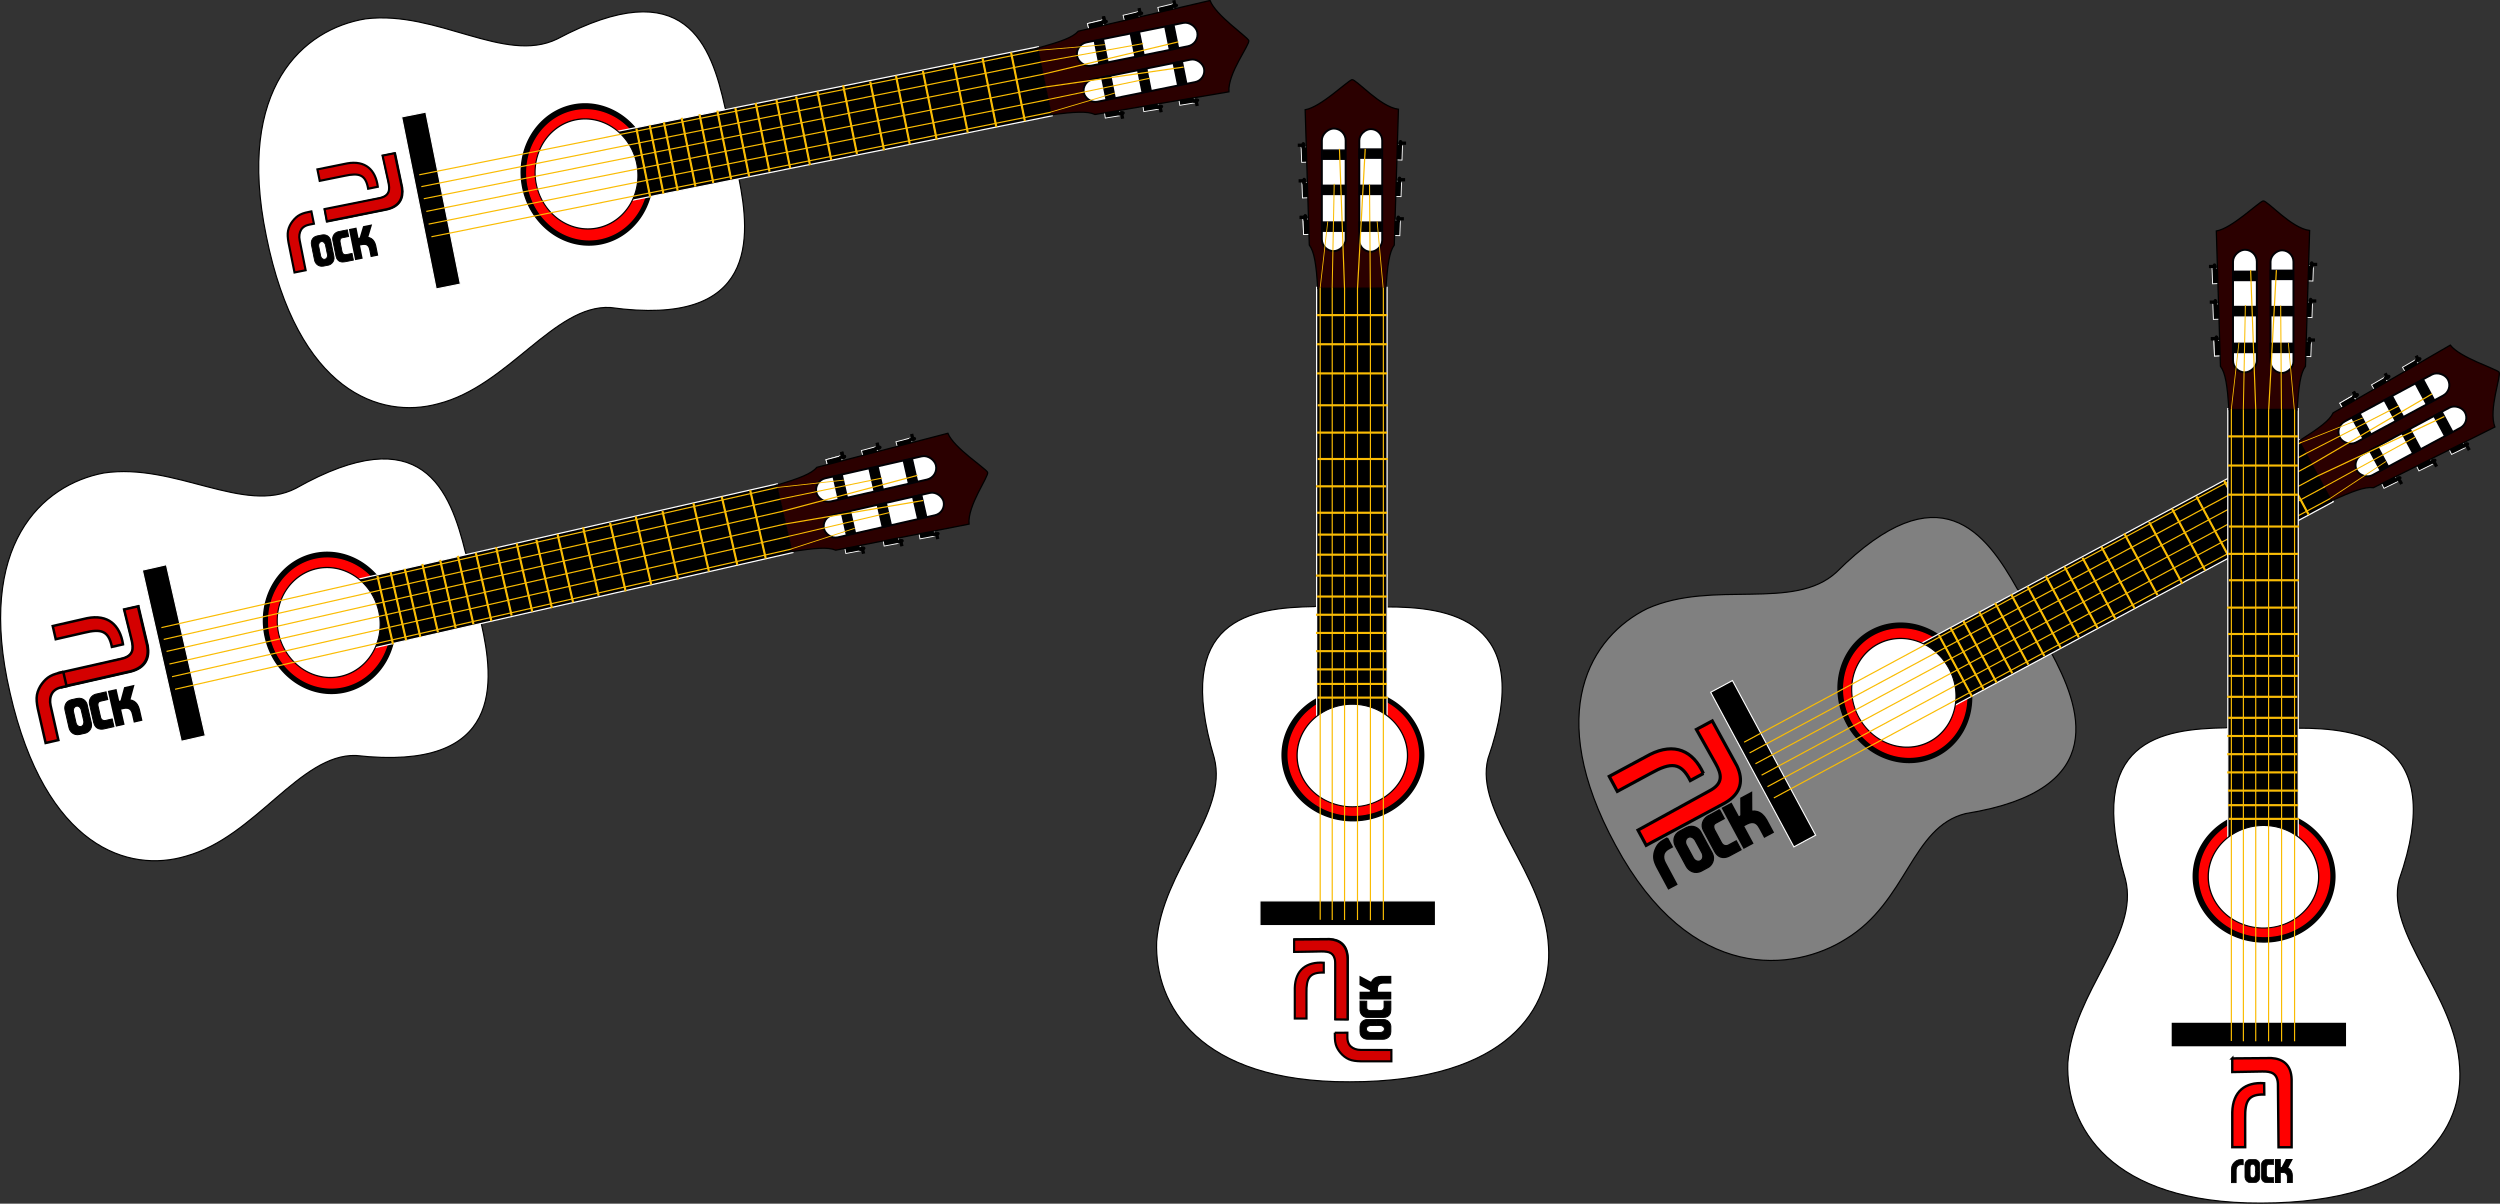
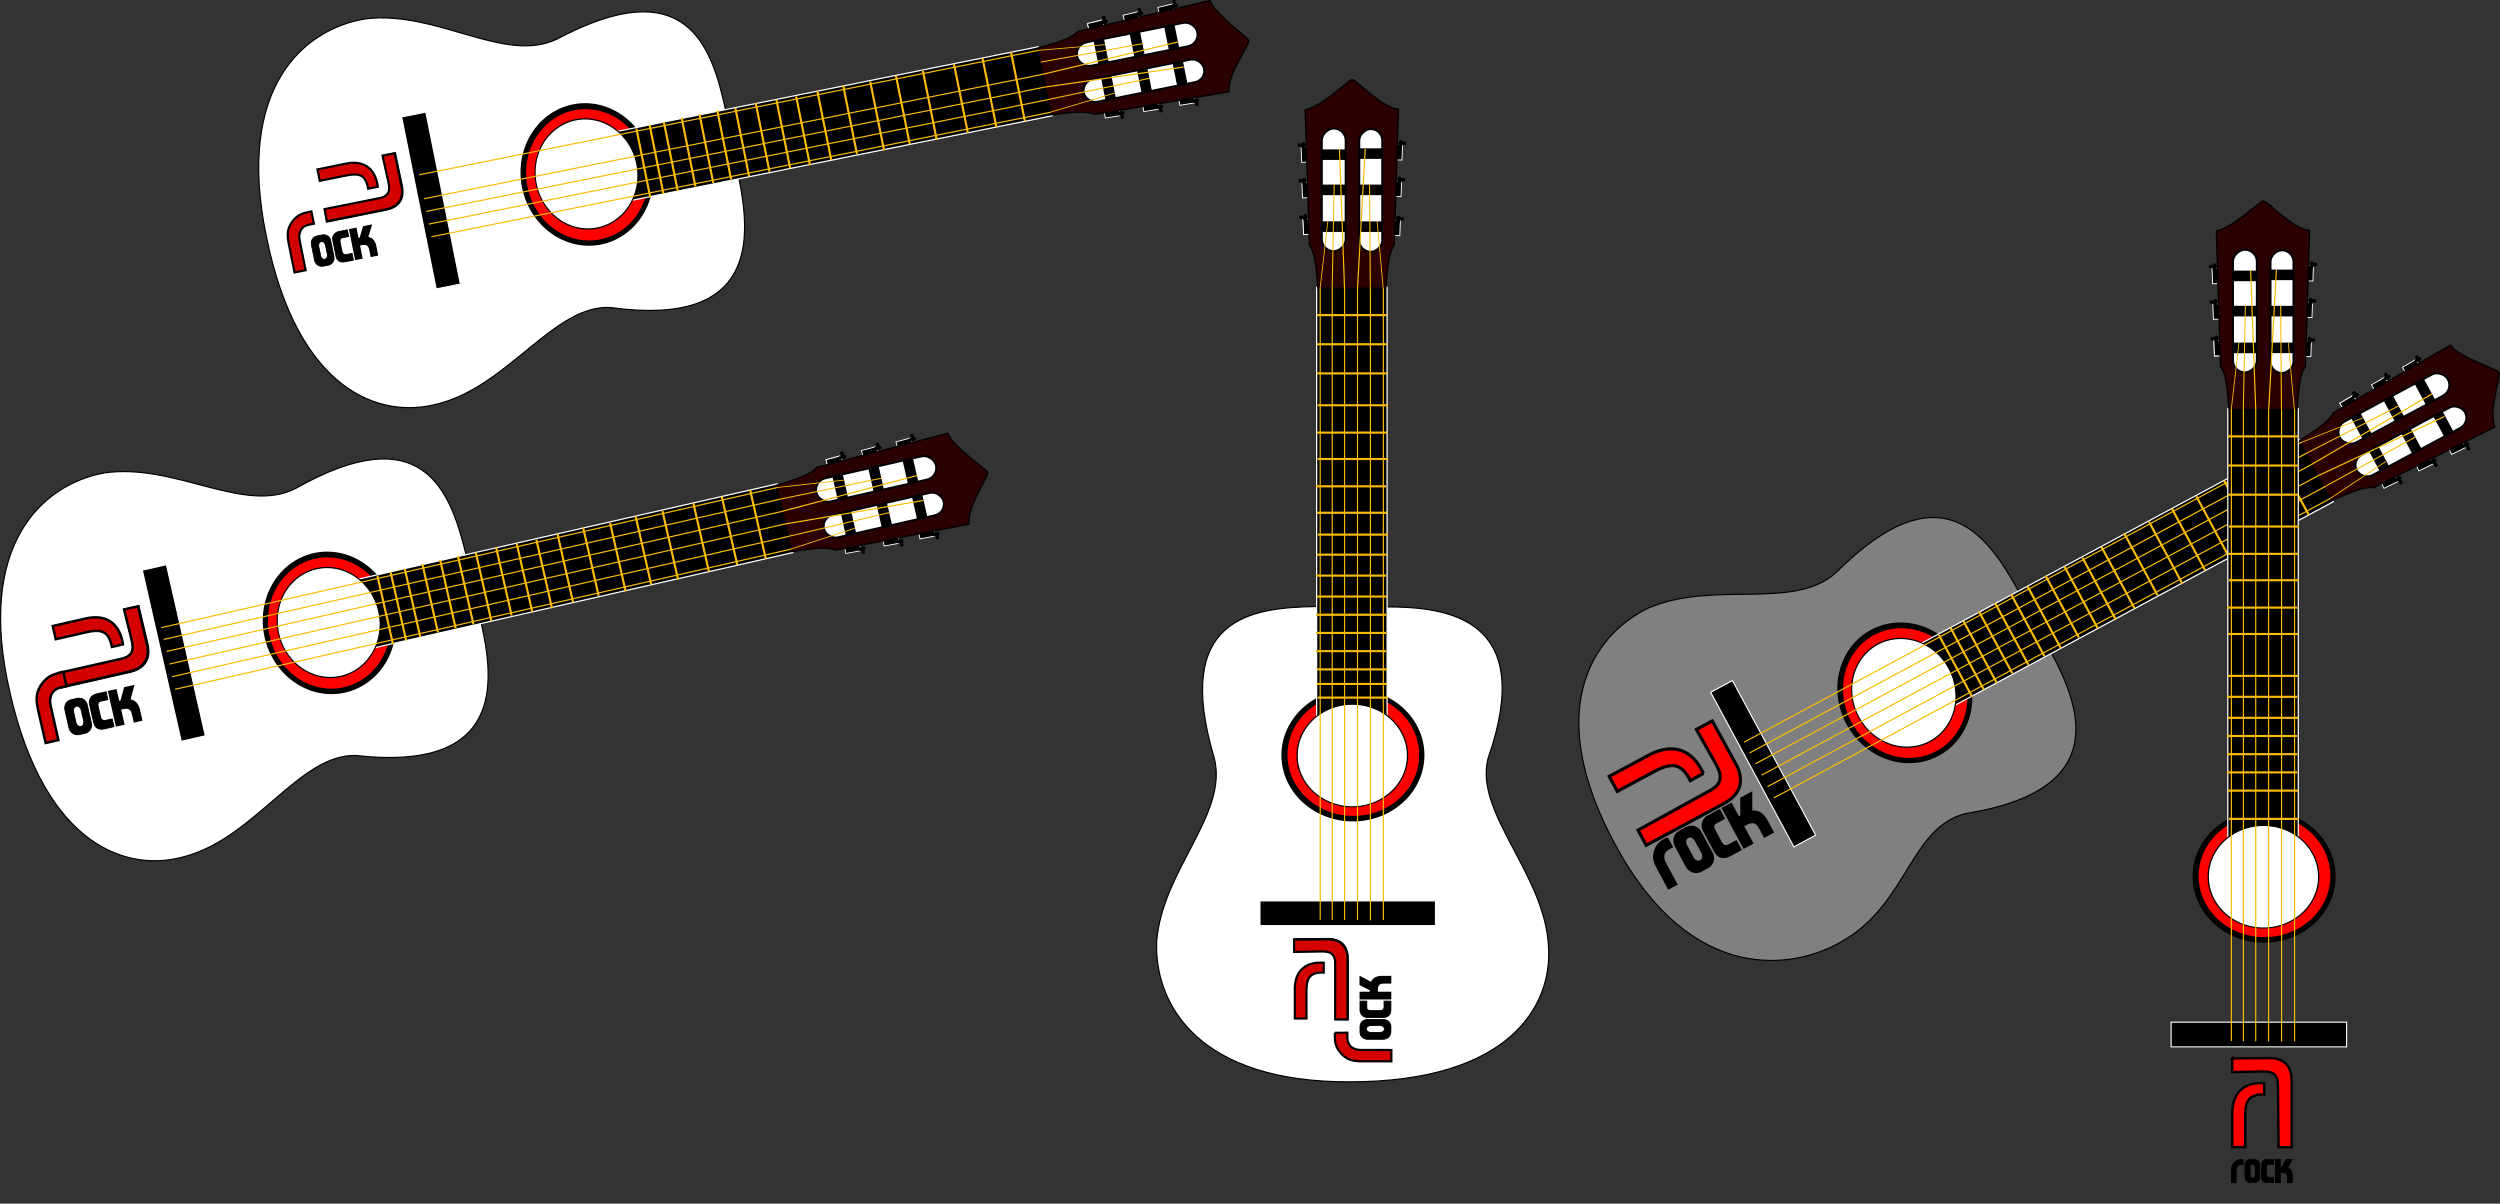
<svg xmlns="http://www.w3.org/2000/svg" version="1.0" viewBox="0 0 1924.6 926.64">
  <rect x="0" y="0" width="1924.6" height="926.64" fill="#333333" stroke="none" />
  <g transform="translate(734.95 -3.314)">
    <rect transform="matrix(.036 -.999 -.999 -.039 0 0)" x="-171.29" y="-349.2" width="11.836" height="6.258" fill-rule="evenodd" stroke="#fff" stroke-width=".697" />
    <path transform="matrix(0 -1.208 -.658 0 624.03 1051.2)" d="m729.57 429.32a1.823 1.939 0 1 1-3.64 0 1.823 1.939 0 1 1 3.64 0z" fill-rule="evenodd" stroke="#000" />
    <rect transform="matrix(0,-1,-1,0,0,0)" x="-172.28" y="-345.09" width="1.075" height="2.102" fill-rule="evenodd" stroke="#000" stroke-width="1.447" />
    <rect transform="matrix(.036 -.999 -.999 -.039 0 0)" x="-113.06" y="-348.77" width="11.836" height="6.258" fill-rule="evenodd" stroke="#fff" stroke-width=".697" />
    <path transform="matrix(0 -1.208 -.658 0 625.71 993.03)" d="m729.57 429.32a1.823 1.939 0 1 1-3.64 0 1.823 1.939 0 1 1 3.64 0z" fill-rule="evenodd" stroke="#000" />
    <rect transform="matrix(0,-1,-1,0,0,0)" x="-114.07" y="-346.78" width="1.075" height="2.102" fill-rule="evenodd" stroke="#000" stroke-width="1.447" />
    <rect transform="matrix(.036 -.999 -.999 -.039 0 0)" x="-141.21" y="-349.06" width="11.836" height="6.258" fill-rule="evenodd" stroke="#fff" stroke-width=".697" />
    <path transform="matrix(0 -1.208 -.658 0 624.98 1021.2)" d="m729.57 429.32a1.823 1.939 0 1 1-3.64 0 1.823 1.939 0 1 1 3.64 0z" fill-rule="evenodd" stroke="#000" />
    <rect transform="matrix(0,-1,-1,0,0,0)" x="-142.22" y="-346.04" width="1.075" height="2.102" fill-rule="evenodd" stroke="#000" stroke-width="1.447" />
    <rect transform="matrix(-.036 -.999 .999 -.039 0 0)" x="-194.29" y="261.86" width="11.836" height="6.258" fill-rule="evenodd" stroke="#fff" stroke-width=".697" />
    <path transform="matrix(0 -1.208 .658 0 -12.606 1050.2)" d="m729.57 429.32a1.823 1.939 0 1 1-3.64 0 1.823 1.939 0 1 1 3.64 0z" fill-rule="evenodd" stroke="#000" />
    <rect transform="rotate(-90)" x="-171.26" y="266.33" width="1.075" height="2.102" fill-rule="evenodd" stroke="#000" stroke-width="1.447" />
    <rect transform="matrix(-.036 -.999 .999 -.039 0 0)" x="-194.29" y="261.86" width="11.836" height="6.258" fill-rule="evenodd" stroke="#fff" stroke-width=".697" />
    <path transform="matrix(0 -1.208 .658 0 -12.606 1050.2)" d="m729.57 429.32a1.823 1.939 0 1 1-3.64 0 1.823 1.939 0 1 1 3.64 0z" fill-rule="evenodd" stroke="#000" />
    <rect transform="rotate(-90)" x="-171.26" y="266.33" width="1.075" height="2.102" fill-rule="evenodd" stroke="#000" stroke-width="1.447" />
    <rect transform="matrix(-.036 -.999 .999 -.039 0 0)" x="-138.67" y="262.4" width="11.836" height="6.258" fill-rule="evenodd" stroke="#fff" stroke-width=".697" />
    <path transform="matrix(0 -1.208 .658 0 -14.083 994.63)" d="m729.57 429.32a1.823 1.939 0 1 1-3.64 0 1.823 1.939 0 1 1 3.64 0z" fill-rule="evenodd" stroke="#000" />
    <rect transform="rotate(-90)" x="-115.66" y="264.85" width="1.075" height="2.102" fill-rule="evenodd" stroke="#000" stroke-width="1.447" />
    <rect transform="matrix(-.036 -.999 .999 -.039 0 0)" x="-166.1" y="262.04" width="11.836" height="6.258" fill-rule="evenodd" stroke="#fff" stroke-width=".697" />
    <path transform="matrix(0 -1.208 .658 0 -13.45 1022.1)" d="m729.57 429.32a1.823 1.939 0 1 1-3.64 0 1.823 1.939 0 1 1 3.64 0z" fill-rule="evenodd" stroke="#000" />
    <rect transform="rotate(-90)" x="-143.09" y="265.48" width="1.075" height="2.102" fill-rule="evenodd" stroke="#000" stroke-width="1.447" />
    <path d="m304.23 836.15c122.71-0.03 156.05-58.47 152.91-104.21-2.64-55.69-57.31-102.88-46.55-144.7 37.92-108.55-31.73-116.75-78.28-116.7-10.74-4.67-49.24-3.12-54.97-0.28-49.71 0.88-109.56 9.11-77.54 116.46 11.16 43.41-40.05 86.07-44.32 141.5-1.75 48.52 32.27 108.43 148.75 107.93z" fill="#fff" fill-rule="evenodd" stroke="#000" stroke-width=".911px" />
    <path transform="matrix(0 -1.063 1.28 0 -293.01 820.42)" d="m269.29 468.43a47.5 42.5 0 1 1-95 0 47.5 42.5 0 1 1 95 0z" stroke="#000" />
    <path transform="matrix(0 -.979 1.179 0 -245.37 801.57)" d="m269.29 468.43a47.5 42.5 0 1 1-95 0 47.5 42.5 0 1 1 95 0z" fill="#f00" stroke="#f00" />
    <rect transform="rotate(-90)" x="-603.42" y="278.64" width="378.87" height="54.251" stroke="#fff" stroke-width=".951" />
    <path transform="matrix(0 -.831 1 0 -162.32 769.24)" d="m269.29 468.43a47.5 42.5 0 1 1-95 0 47.5 42.5 0 1 1 95 0z" fill="#fff" stroke="#000" />
    <rect transform="rotate(-90)" x="-715.9" y="235.02" width="19.03" height="135.11" stroke="#fff" stroke-width=".862" />
    <path d="m331.94 225.12c1.41-17.96 2.54-27.73 6.48-33.17l3.2-104.52c-14.26-1.834-32.46-23.187-35.75-22.792-3.79 1.203-24.04 21.176-36.06 23.183l3.19 104.13c3.87 5.14 5.25 14.58 6.57 33.29l52.37-0.12z" fill="#2b0000" fill-rule="evenodd" stroke="#000" stroke-width=".992px" />
    <rect transform="rotate(-90)" x="-196.66" y="282.65" width="94.416" height="18.359" ry="9.176" fill="#fff" stroke="#000004" stroke-width="1.517" />
    <rect transform="rotate(-90)" x="-197.13" y="311.5" width="94.446" height="17.64" ry="8.82" fill="#fff" stroke="#000004" stroke-width="1.487" />
    <rect transform="rotate(-90)" x="-181.26" y="282.85" width="6.939" height="17.793" fill-rule="evenodd" stroke="#000004" stroke-width="1.191" />
    <rect transform="rotate(-90)" x="-181.26" y="311.46" width="6.939" height="17.468" fill-rule="evenodd" stroke="#000004" stroke-width="1.181" />
    <rect transform="rotate(-90)" x="-152.95" y="311.64" width="6.939" height="17.468" fill-rule="evenodd" stroke="#000004" stroke-width="1.181" />
    <rect transform="rotate(-90)" x="-125.03" y="311.46" width="6.939" height="17.468" fill-rule="evenodd" stroke="#000004" stroke-width="1.181" />
    <rect transform="rotate(-90)" x="-125.85" y="282.85" width="6.939" height="17.793" fill-rule="evenodd" stroke="#000004" stroke-width="1.191" />
    <rect transform="rotate(-90)" x="-152.95" y="283.23" width="6.939" height="17.793" fill-rule="evenodd" stroke="#000004" stroke-width="1.191" />
    <rect transform="rotate(-90)" x="-446.78" y="278.62" width=".701" height="53.072" fill="#fff" stroke="#fabc03" stroke-width=".932" />
    <rect transform="rotate(-90)" x="-430.65" y="279.26" width=".701" height="53.072" fill="#fff" stroke="#fabc03" stroke-width=".932" />
    <rect transform="rotate(-90)" x="-415.23" y="279.89" width=".701" height="53.072" fill="#fff" stroke="#fabc03" stroke-width=".932" />
    <rect transform="rotate(-90)" x="-398.4" y="279.26" width=".701" height="53.072" fill="#fff" stroke="#fabc03" stroke-width=".932" />
    <rect transform="rotate(-90)" x="-378.07" y="278.62" width=".701" height="53.072" fill="#fff" stroke="#fabc03" stroke-width=".932" />
    <rect transform="rotate(-90)" x="-357.04" y="279.89" width=".701" height="53.072" fill="#fff" stroke="#fabc03" stroke-width=".932" />
    <rect transform="rotate(-90)" x="-336.71" y="279.26" width=".701" height="53.072" fill="#fff" stroke="#fabc03" stroke-width=".932" />
    <rect transform="rotate(-90)" x="-315.68" y="279.89" width=".701" height="53.072" fill="#fff" stroke="#fabc03" stroke-width=".932" />
    <rect transform="rotate(-90)" x="-291.14" y="279.26" width=".701" height="53.072" fill="#fff" stroke="#fabc03" stroke-width=".932" />
    <rect transform="rotate(-90)" x="-268.71" y="279.26" width=".701" height="53.072" fill="#fff" stroke="#fabc03" stroke-width=".932" />
    <rect transform="rotate(-90)" x="-246.28" y="279.26" width=".701" height="53.072" fill="#fff" stroke="#fabc03" stroke-width=".932" />
    <rect transform="rotate(-90)" x="-518.99" y="279.26" width=".701" height="53.072" fill="#fff" stroke="#fabc03" stroke-width=".932" />
    <rect transform="rotate(-90)" x="-504.96" y="278.62" width=".701" height="53.072" fill="#fff" stroke="#fabc03" stroke-width=".932" />
    <rect transform="rotate(-90)" x="-490.94" y="278.62" width=".701" height="53.072" fill="#fff" stroke="#fabc03" stroke-width=".932" />
    <rect transform="rotate(-90)" x="-476.92" y="278.62" width=".701" height="53.072" fill="#fff" stroke="#fabc03" stroke-width=".932" />
    <rect transform="rotate(-90)" x="-462.9" y="279.26" width=".701" height="53.072" fill="#fff" stroke="#fabc03" stroke-width=".932" />
    <rect transform="rotate(-90)" x="-540.72" y="279.89" width=".701" height="53.072" fill="#fff" stroke="#fabc03" stroke-width=".932" />
    <rect transform="rotate(-90)" x="-530.2" y="279.26" width=".701" height="53.072" fill="#fff" stroke="#fabc03" stroke-width=".932" />
    <path d="m281.39 711.39v-486.59 486.59z" fill-rule="evenodd" stroke="#fabc03" stroke-width=".911px" />
    <path d="m290.65 711.58v-486.59 486.59z" fill-rule="evenodd" stroke="#fabc03" stroke-width=".911px" />
    <path d="m300.14 711.58v-486.59 486.59z" fill-rule="evenodd" stroke="#fabc03" stroke-width=".911px" />
    <path d="m310.1 711.58v-486.59 486.59z" fill-rule="evenodd" stroke="#fabc03" stroke-width=".911px" />
    <path d="m320.05 711.77v-486.58 486.58z" fill-rule="evenodd" stroke="#fabc03" stroke-width=".911px" />
    <path d="m330.01 711.58v-486.59 486.59z" fill-rule="evenodd" stroke="#fabc03" stroke-width=".911px" />
    <path d="m300.11 225.12-3.89-107.22 3.89 107.22z" fill-rule="evenodd" stroke="#fabc03" stroke-width=".917px" />
    <path d="m290.61 225.03 1.57-80.18-1.57 80.18z" fill-rule="evenodd" stroke="#fabc03" stroke-width=".796px" />
    <path d="m281.38 224.86 5.86-51.16-5.86 51.16z" fill-rule="evenodd" stroke="#fabc03" stroke-width=".643px" />
    <path d="m310.14 225.12 5.91-107.22-5.91 107.22z" fill-rule="evenodd" stroke="#fabc03" stroke-width=".939px" />
    <path d="m319.98 225.38-0.62-80.18 0.62 80.18z" fill-rule="evenodd" stroke="#fabc03" stroke-width=".815px" />
    <path d="m329.87 225.09-4.64-51.16h-0.01l4.65 51.16z" fill-rule="evenodd" stroke="#fabc03" stroke-width=".658px" />
    <g transform="matrix(.866 0 0 .866 34.94 98.514)" fill-rule="evenodd">
      <path d="m261.71 725.03 31.17-0.26c9.34 0.54 15.89 5.35 16.27 16.93v54.34h-10.47l-0.44-49.14c0.19-10.36-5.65-11.5-12.58-11.4l-23.95 0.44v-10.91z" fill="#fff" stroke="#000" stroke-width="1.915px" />
      <path d="m261.42 725.37 31.18-0.26c9.35 0.54 15.9 5.35 16.27 16.94v54.35l-10.99-0.17 0.08-48.99c0.19-10.35-5.65-11.5-12.59-11.4l-23.95 0.44v-10.91z" fill="#d40000" stroke="#000" stroke-width="1.916px" />
      <path d="m287.75 745.88c-15.22-1.04-25.31 6.24-25.76 22.48l0.01 27.14h10.41l-0.03-22.51c-0.21-13.58 2.74-18.61 15.39-18.35l-0.02-8.76z" fill="#d40000" stroke="#000" stroke-width="1.921px" />
      <path d="m297.55 808.13c0.01 3.81 0 7.38 0.91 10.47 0.9 3.09 2.45 5.36 4.33 7.6 1.89 2.24 4.54 4.37 7.47 5.62 2.93 1.24 6.41 1.61 10.47 1.72h27.14v-10.07l-27.23-0.06c-3.55 0.02-6.77-1.12-9.01-3.22-1.21-1.14-2.11-2.84-2.53-4.65-0.42-1.82-0.36-3.75-0.34-7.43l-11.21 0.02z" fill="#d40000" stroke="#000" stroke-width="1.921px" />
      <g transform="matrix(.889 0 0 .889 42.759 98.086)">
        <path d="m311.83 797.84v-5.02c0.14-5.38 4.37-7.24 6.84-7.31h9.56l-0.35 5.96-5.97 0.04c-5.5 0.84-4.38 6.67 0.2 6.88h9.92c5.07 0.08 6.1-6.17 0.31-6.92h-4.46l0.59-5.96 6.72-0.04c5.72 0.05 7.51 4.92 7.51 6.91v5.1c-0.04 5.48-4.37 7.8-7.83 7.75h-15.53c-3.65-0.03-7.48-2.42-7.51-7.39z" stroke="#000" stroke-width=".894px" />
        <path d="m311.83 767.09 6.77 0.03 0.01 6.36c-0.08 1.36 0.5 2.77 3.39 3.1h10.17c2.35 0.01 3.54-1.5 3.72-3.2l-0.02-6.27h6.82l-0.01 8.58c0.05 2.47-0.79 7.63-7.31 7.69h-16.41c-3.71-0.08-6.72-2.85-7.13-6.86v-9.43z" stroke="#000" stroke-width=".899px" />
        <rect transform="rotate(-90)" x="-765.42" y="311.38" width="7.727" height="31.716" />
        <rect transform="matrix(0 -1 .883 .469 0 0)" x="-585.56" y="352.58" width="9.257" height="18.633" />
        <path d="m322.54 757.94-0.01-5.73c0.32-5.67 3.38-9.58 10.41-9.8l9.61 0.01 0.02 6.54h-6.53c-6.29-0.12-6.99 3.43-6.93 7.65v1.36c-2.11-0.01-4.27-0.02-6.57-0.03z" stroke="#000" stroke-width="1.164px" />
      </g>
    </g>
    <rect transform="matrix(.897 -.442 -.439 -.899 0 0)" x="822.34" y="-826.19" width="11.836" height="6.258" fill-rule="evenodd" stroke="#fff" stroke-width=".697" />
    <path transform="matrix(1.064 -.573 -.312 -.579 470.84 1037.5)" d="m729.57 429.32a1.823 1.939 0 1 1-3.64 0 1.823 1.939 0 1 1 3.64 0z" fill-rule="evenodd" stroke="#000" />
    <rect transform="matrix(.881 -.474 -.474 -.881 0 0)" x="801.96" y="-857.76" width="1.075" height="2.102" fill-rule="evenodd" stroke="#000" stroke-width="1.447" />
    <rect transform="matrix(.897 -.442 -.439 -.899 0 0)" x="880.57" y="-825.76" width="11.836" height="6.258" fill-rule="evenodd" stroke="#fff" stroke-width=".697" />
    <path transform="matrix(1.064 -.573 -.312 -.579 522.9 1011.4)" d="m729.57 429.32a1.823 1.939 0 1 1-3.64 0 1.823 1.939 0 1 1 3.64 0z" fill-rule="evenodd" stroke="#000" />
    <rect transform="matrix(.881 -.474 -.474 -.881 0 0)" x="860.17" y="-859.45" width="1.075" height="2.102" fill-rule="evenodd" stroke="#000" stroke-width="1.447" />
    <rect transform="matrix(.897 -.442 -.439 -.899 0 0)" x="852.41" y="-826.05" width="11.836" height="6.258" fill-rule="evenodd" stroke="#fff" stroke-width=".697" />
    <path transform="matrix(1.064 -.573 -.312 -.579 497.76 1024)" d="m729.57 429.32a1.823 1.939 0 1 1-3.64 0 1.823 1.939 0 1 1 3.64 0z" fill-rule="evenodd" stroke="#000" />
    <rect transform="matrix(.881 -.474 -.474 -.881 0 0)" x="832.02" y="-858.71" width="1.075" height="2.102" fill-rule="evenodd" stroke="#000" stroke-width="1.447" />
    <rect transform="matrix(.863 -.505 .508 .861 0 0)" x="759.06" y="809.54" width="11.836" height="6.258" fill-rule="evenodd" stroke="#fff" stroke-width=".697" />
    <path transform="matrix(1.064 -.573 .312 .579 170.05 476.36)" d="m729.57 429.32a1.823 1.939 0 1 1-3.64 0 1.823 1.939 0 1 1 3.64 0z" fill-rule="evenodd" stroke="#000" />
    <rect transform="matrix(.881 -.474 .474 .881 0 0)" x="802.98" y="779" width="1.075" height="2.102" fill-rule="evenodd" stroke="#000" stroke-width="1.447" />
    <rect transform="matrix(.863 -.505 .508 .861 0 0)" x="759.06" y="809.54" width="11.836" height="6.258" fill-rule="evenodd" stroke="#fff" stroke-width=".697" />
    <path transform="matrix(1.064 -.573 .312 .579 170.05 476.36)" d="m729.57 429.32a1.823 1.939 0 1 1-3.64 0 1.823 1.939 0 1 1 3.64 0z" fill-rule="evenodd" stroke="#000" />
    <rect transform="matrix(.881 -.474 .474 .881 0 0)" x="802.98" y="779" width="1.075" height="2.102" fill-rule="evenodd" stroke="#000" stroke-width="1.447" />
    <rect transform="matrix(.863 -.505 .508 .861 0 0)" x="814.68" y="810.08" width="11.836" height="6.258" fill-rule="evenodd" stroke="#fff" stroke-width=".697" />
    <path transform="matrix(1.064 -.573 .312 .579 218.31 448.71)" d="m729.57 429.32a1.823 1.939 0 1 1-3.64 0 1.823 1.939 0 1 1 3.64 0z" fill-rule="evenodd" stroke="#000" />
    <rect transform="matrix(.881 -.474 .474 .881 0 0)" x="858.58" y="777.52" width="1.075" height="2.102" fill-rule="evenodd" stroke="#000" stroke-width="1.447" />
    <rect transform="matrix(.863 -.505 .508 .861 0 0)" x="787.25" y="809.71" width="11.836" height="6.258" fill-rule="evenodd" stroke="#fff" stroke-width=".697" />
    <path transform="matrix(1.064 -.573 .312 .579 194.46 462.27)" d="m729.57 429.32a1.823 1.939 0 1 1-3.64 0 1.823 1.939 0 1 1 3.64 0z" fill-rule="evenodd" stroke="#000" />
    <rect transform="matrix(.881 -.474 .474 .881 0 0)" x="831.15" y="778.15" width="1.075" height="2.102" fill-rule="evenodd" stroke="#000" stroke-width="1.447" />
    <path d="m508.7 653.92c58.19 108.04 138.17 96.98 176.96 72.54 47.79-28.71 50.71-86.49 92.64-96.83 113.55-18.05 87.77-83.27 65.67-124.24-0.98-11.66-20.59-44.83-25.81-48.53-24.32-43.36-59.94-92.17-139.29-13.09-32.94 30.39-94.78 5.51-145.61 28.02-43.56 21.45-80.19 79.79-24.56 182.13z" fill="#808080" fill-rule="evenodd" stroke="#000" stroke-width=".911px" />
    <path transform="matrix(.936 -.504 .607 1.127 239.55 120.54)" d="m269.29 468.43a47.5 42.5 0 1 1-95 0 47.5 42.5 0 1 1 95 0z" stroke="#000" />
    <path transform="matrix(.862 -.464 .559 1.038 278.72 153.55)" d="m269.29 468.43a47.5 42.5 0 1 1-95 0 47.5 42.5 0 1 1 95 0z" fill="#f00" stroke="#f00" />
    <rect transform="matrix(.881 -.474 .474 .881 0 0)" x="370.82" y="791.3" width="378.87" height="54.251" stroke="#fff" stroke-width=".951" />
    <path transform="matrix(.731 -.394 .474 .881 346.54 211.37)" d="m269.29 468.43a47.5 42.5 0 1 1-95 0 47.5 42.5 0 1 1 95 0z" fill="#fff" stroke="#000" />
    <rect transform="matrix(.881 -.474 .474 .881 0 0)" x="258.34" y="747.68" width="19.03" height="135.11" stroke="#fff" stroke-width=".862" />
    <path d="m1059.9 388.77c16.5-7.27 25.6-10.91 32.3-10.01l93.5-46.72c-5.1-13.42 5.1-39.56 3.2-42.27-2.9-2.77-30.1-11.14-37.5-20.77l-90.2 52.15c-2.7 5.84-10.4 11.53-26.2 21.56l24.9 46.06z" fill="#2b0000" fill-rule="evenodd" stroke="#000" stroke-width=".992px" />
    <rect transform="matrix(.881 -.474 .474 .881 0 0)" x="777.58" y="795.32" width="94.416" height="18.359" ry="9.176" fill="#fff" stroke="#000004" stroke-width="1.517" />
    <rect transform="matrix(.881 -.474 .474 .881 0 0)" x="777.11" y="824.17" width="94.446" height="17.64" ry="8.82" fill="#fff" stroke="#000004" stroke-width="1.487" />
    <rect transform="matrix(.881 -.474 .474 .881 0 0)" x="792.98" y="795.52" width="6.939" height="17.793" fill-rule="evenodd" stroke="#000004" stroke-width="1.191" />
    <rect transform="matrix(.881 -.474 .474 .881 0 0)" x="792.98" y="824.13" width="6.939" height="17.468" fill-rule="evenodd" stroke="#000004" stroke-width="1.181" />
    <rect transform="matrix(.881 -.474 .474 .881 0 0)" x="821.29" y="824.31" width="6.939" height="17.468" fill-rule="evenodd" stroke="#000004" stroke-width="1.181" />
    <rect transform="matrix(.881 -.474 .474 .881 0 0)" x="849.21" y="824.13" width="6.939" height="17.468" fill-rule="evenodd" stroke="#000004" stroke-width="1.181" />
    <rect transform="matrix(.881 -.474 .474 .881 0 0)" x="848.39" y="795.52" width="6.939" height="17.793" fill-rule="evenodd" stroke="#000004" stroke-width="1.191" />
    <rect transform="matrix(.881 -.474 .474 .881 0 0)" x="821.29" y="795.9" width="6.939" height="17.793" fill-rule="evenodd" stroke="#000004" stroke-width="1.191" />
    <rect transform="matrix(.881 -.474 .474 .881 0 0)" x="527.46" y="791.29" width=".701" height="53.072" fill="#fff" stroke="#fabc03" stroke-width=".932" />
    <rect transform="matrix(.881 -.474 .474 .881 0 0)" x="543.59" y="791.93" width=".701" height="53.072" fill="#fff" stroke="#fabc03" stroke-width=".932" />
    <rect transform="matrix(.881 -.474 .474 .881 0 0)" x="559.01" y="792.56" width=".701" height="53.072" fill="#fff" stroke="#fabc03" stroke-width=".932" />
    <rect transform="matrix(.881 -.474 .474 .881 0 0)" x="575.84" y="791.93" width=".701" height="53.072" fill="#fff" stroke="#fabc03" stroke-width=".932" />
    <rect transform="matrix(.881 -.474 .474 .881 0 0)" x="596.17" y="791.29" width=".701" height="53.072" fill="#fff" stroke="#fabc03" stroke-width=".932" />
    <rect transform="matrix(.881 -.474 .474 .881 0 0)" x="617.2" y="792.56" width=".701" height="53.072" fill="#fff" stroke="#fabc03" stroke-width=".932" />
    <rect transform="matrix(.881 -.474 .474 .881 0 0)" x="637.53" y="791.93" width=".701" height="53.072" fill="#fff" stroke="#fabc03" stroke-width=".932" />
    <rect transform="matrix(.881 -.474 .474 .881 0 0)" x="658.56" y="792.56" width=".701" height="53.072" fill="#fff" stroke="#fabc03" stroke-width=".932" />
    <rect transform="matrix(.881 -.474 .474 .881 0 0)" x="683.1" y="791.93" width=".701" height="53.072" fill="#fff" stroke="#fabc03" stroke-width=".932" />
    <rect transform="matrix(.881 -.474 .474 .881 0 0)" x="705.53" y="791.93" width=".701" height="53.072" fill="#fff" stroke="#fabc03" stroke-width=".932" />
    <rect transform="matrix(.881 -.474 .474 .881 0 0)" x="727.96" y="791.93" width=".701" height="53.072" fill="#fff" stroke="#fabc03" stroke-width=".932" />
    <rect transform="matrix(.881 -.474 .474 .881 0 0)" x="455.25" y="791.93" width=".701" height="53.072" fill="#fff" stroke="#fabc03" stroke-width=".932" />
    <rect transform="matrix(.881 -.474 .474 .881 0 0)" x="469.28" y="791.29" width=".701" height="53.072" fill="#fff" stroke="#fabc03" stroke-width=".932" />
    <rect transform="matrix(.881 -.474 .474 .881 0 0)" x="483.3" y="791.29" width=".701" height="53.072" fill="#fff" stroke="#fabc03" stroke-width=".932" />
    <rect transform="matrix(.881 -.474 .474 .881 0 0)" x="497.32" y="791.29" width=".701" height="53.072" fill="#fff" stroke="#fabc03" stroke-width=".932" />
    <rect transform="matrix(.881 -.474 .474 .881 0 0)" x="511.34" y="791.93" width=".701" height="53.072" fill="#fff" stroke="#fabc03" stroke-width=".932" />
    <rect transform="matrix(.881 -.474 .474 .881 0 0)" x="433.52" y="792.56" width=".701" height="53.072" fill="#fff" stroke="#fabc03" stroke-width=".932" />
    <rect transform="matrix(.881 -.474 .474 .881 0 0)" x="444.04" y="791.93" width=".701" height="53.072" fill="#fff" stroke="#fabc03" stroke-width=".932" />
    <path d="m607.75 574.68 428.45-230.57v-0.01l-428.45 230.58z" fill-rule="evenodd" stroke="#fabc03" stroke-width=".911px" />
    <path d="m611.96 582.93 428.44-230.58h0.1l-428.54 230.58z" fill-rule="evenodd" stroke="#fabc03" stroke-width=".911px" />
    <path d="m616.46 591.29 428.44-230.58-428.44 230.58z" fill-rule="evenodd" stroke="#fabc03" stroke-width=".911px" />
    <path d="m621.18 600.06 428.52-230.58-428.52 230.58z" fill-rule="evenodd" stroke="#fabc03" stroke-width=".911px" />
    <path d="m625.73 608.91 428.47-230.57v-0.01l-428.47 230.58z" fill-rule="evenodd" stroke="#fabc03" stroke-width=".911px" />
    <path d="m630.62 617.59 428.48-230.58-428.48 230.58z" fill-rule="evenodd" stroke="#fabc03" stroke-width=".911px" />
    <path d="m1044.8 360.74 92.6-54.23-92.6 54.23z" fill-rule="evenodd" stroke="#fabc03" stroke-width=".917px" />
    <path d="m1040.4 352.33 71.3-36.6h0.1l-71.4 36.6z" fill-rule="evenodd" stroke="#fabc03" stroke-width=".796px" />
    <path d="m1036.2 344.13 47.8-19.09-47.8 19.09z" fill-rule="evenodd" stroke="#fabc03" stroke-width=".643px" />
    <path d="m1049.6 369.58 97.2-45.61-97.2 45.61z" fill-rule="evenodd" stroke="#fabc03" stroke-width=".939px" />
    <path d="m1054 378.36 70.3-38.54-70.3 38.54z" fill-rule="evenodd" stroke="#fabc03" stroke-width=".815px" />
    <path d="m1059 386.94 42.8-28.34-42.8 28.34z" fill-rule="evenodd" stroke="#fabc03" stroke-width=".658px" />
    <path d="m583.21 558.31 19.04 34.7c5.02 10.77 3.58 20.98-9.14 28.37l-60.75 32.69-6.3-11.7 54.68-30.06c11.69-6.01 9.45-13.23 5.18-20.93l-14.91-26.51 12.2-6.56z" fill="#f00" fill-rule="evenodd" stroke="#000" stroke-width="2.432px" />
    <path d="m576.38 598.77c-7.86-17.48-22.25-24.14-41.21-14.58l-31.24 16.82 6.2 11.52 25.9-13.97c15.5-8.64 23.05-8.49 30.28 5.66l10.07-5.45z" fill="#f00" fill-rule="evenodd" stroke="#000" stroke-width="2.462px" />
    <path d="m558.18 643.2 5-2.69c5.43-2.74 9.55 0.48 10.95 2.89l5.13 9.53-6.14 2.84-3.24-5.92c-3.77-5.03-8.99-0.79-6.74 3.88l5.32 9.88c2.64 5.1 9.42 2.77 7.06-3.39l-2.4-4.45 6.26-2.61 3.65 6.67c3.01 5.73-0.88 10.13-2.87 11.19l-5.08 2.74c-5.47 2.9-10.11-0.17-11.91-3.65l-8.33-15.47c-1.93-3.64-1.6-8.75 3.34-11.44z" fill-rule="evenodd" stroke="#000" stroke-width="1.012px" />
    <path d="m588.8 626.71 3.61 6.77-6.33 3.41c-1.4 0.65-2.49 1.99-1.27 5.04l5.45 10.13c1.24 2.35 3.39 2.73 5.18 1.99l6.23-3.37 3.66 6.78-8.56 4.6c-2.43 1.38-8.02 3.3-11.57-3.16l-8.79-16.35c-1.91-3.74-0.77-8.21 3-10.78l9.39-5.06z" fill-rule="evenodd" stroke="#000" stroke-width="1.017px" />
    <g transform="matrix(.536 .996 -.996 .536 1185.8 -95.122)" fill-rule="evenodd">
      <rect transform="rotate(-90)" x="-765.42" y="311.38" width="7.727" height="31.716" />
      <rect transform="matrix(0 -1 .883 .469 0 0)" x="-585.56" y="352.58" width="9.257" height="18.633" />
      <path d="m322.54 757.94-0.01-5.73c0.32-5.67 3.38-9.58 10.41-9.8l9.61 0.01 0.02 6.54h-6.53c-6.29-0.12-6.99 3.43-6.93 7.65v1.36c-2.11-0.01-4.27-0.02-6.57-0.03z" stroke="#000" stroke-width="1.164px" />
    </g>
    <path d="m548.58 648.49c-2.31 1.25-4.48 2.41-6.07 3.97-1.58 1.57-2.45 3.25-3.19 5.12-0.75 1.88-1.18 4.18-0.98 6.37 0.21 2.19 1.12 4.43 2.38 6.93l8.88 16.48 6.11-3.29-8.86-16.56c-1.18-2.15-1.54-4.47-0.99-6.52 0.29-1.11 1.03-2.21 2-3.06 0.96-0.85 2.15-1.44 4.4-2.64l-3.68-6.8z" fill-rule="evenodd" stroke="#000" stroke-width="1.325px" />
    <rect transform="matrix(.982 -.186 -.183 -.983 0 0)" x="-161.06" y="-406.37" width="11.836" height="6.258" fill-rule="evenodd" stroke="#fff" stroke-width=".697" />
    <path transform="matrix(1.178 -.268 -.146 -.641 -866.09 895.97)" d="m729.57 429.32a1.823 1.939 0 1 1-3.64 0 1.823 1.939 0 1 1 3.64 0z" fill-rule="evenodd" stroke="#000" />
    <rect transform="matrix(.975 -.222 -.222 -.975 0 0)" x="-164.3" y="-402.59" width="1.075" height="2.102" fill-rule="evenodd" stroke="#000" stroke-width="1.447" />
    <rect transform="matrix(.982 -.186 -.183 -.983 0 0)" x="-102.83" y="-405.94" width="11.836" height="6.258" fill-rule="evenodd" stroke="#fff" stroke-width=".697" />
    <path transform="matrix(1.178 -.268 -.146 -.641 -808.96 884.7)" d="m729.57 429.32a1.823 1.939 0 1 1-3.64 0 1.823 1.939 0 1 1 3.64 0z" fill-rule="evenodd" stroke="#000" />
    <rect transform="matrix(.975 -.222 -.222 -.975 0 0)" x="-106.09" y="-404.28" width="1.075" height="2.102" fill-rule="evenodd" stroke="#000" stroke-width="1.447" />
    <rect transform="matrix(.982 -.186 -.183 -.983 0 0)" x="-130.98" y="-406.23" width="11.836" height="6.258" fill-rule="evenodd" stroke="#fff" stroke-width=".697" />
    <path transform="matrix(1.178 -.268 -.146 -.641 -836.57 890.22)" d="m729.57 429.32a1.823 1.939 0 1 1-3.64 0 1.823 1.939 0 1 1 3.64 0z" fill-rule="evenodd" stroke="#000" />
    <rect transform="matrix(.975 -.222 -.222 -.975 0 0)" x="-134.24" y="-403.54" width="1.075" height="2.102" fill-rule="evenodd" stroke="#000" stroke-width="1.447" />
    <rect transform="matrix(.966 -.257 .26 .966 0 0)" x="-188.58" y="319.61" width="11.836" height="6.258" fill-rule="evenodd" stroke="#fff" stroke-width=".697" />
    <path transform="matrix(1.178 -.268 .146 .641 -1006.3 274.97)" d="m729.57 429.32a1.823 1.939 0 1 1-3.64 0 1.823 1.939 0 1 1 3.64 0z" fill-rule="evenodd" stroke="#000" />
    <rect transform="rotate(-12.816)" x="-163.28" y="323.83" width="1.075" height="2.102" fill-rule="evenodd" stroke="#000" stroke-width="1.447" />
    <rect transform="matrix(.966 -.257 .26 .966 0 0)" x="-188.58" y="319.61" width="11.836" height="6.258" fill-rule="evenodd" stroke="#fff" stroke-width=".697" />
    <path transform="matrix(1.178 -.268 .146 .641 -1006.3 274.97)" d="m729.57 429.32a1.823 1.939 0 1 1-3.64 0 1.823 1.939 0 1 1 3.64 0z" fill-rule="evenodd" stroke="#000" />
    <rect transform="rotate(-12.816)" x="-163.28" y="323.83" width="1.075" height="2.102" fill-rule="evenodd" stroke="#000" stroke-width="1.447" />
    <rect transform="matrix(.966 -.257 .26 .966 0 0)" x="-132.96" y="320.15" width="11.836" height="6.258" fill-rule="evenodd" stroke="#fff" stroke-width=".697" />
    <path transform="matrix(1.178 -.268 .146 .641 -952.44 261.2)" d="m729.57 429.32a1.823 1.939 0 1 1-3.64 0 1.823 1.939 0 1 1 3.64 0z" fill-rule="evenodd" stroke="#000" />
    <rect transform="rotate(-12.816)" x="-107.68" y="322.35" width="1.075" height="2.102" fill-rule="evenodd" stroke="#000" stroke-width="1.447" />
    <rect transform="matrix(.966 -.257 .26 .966 0 0)" x="-160.39" y="319.79" width="11.836" height="6.258" fill-rule="evenodd" stroke="#fff" stroke-width=".697" />
    <path transform="matrix(1.178 -.268 .146 .641 -979.04 267.9)" d="m729.57 429.32a1.823 1.939 0 1 1-3.64 0 1.823 1.939 0 1 1 3.64 0z" fill-rule="evenodd" stroke="#000" />
    <rect transform="rotate(-12.816)" x="-135.11" y="322.98" width="1.075" height="2.102" fill-rule="evenodd" stroke="#000" stroke-width="1.447" />
    <path d="m-727.3 536.43c27.26 119.64 91.64 139.18 135.53 125.98 53.72-14.92 87.61-78.7 130.77-77.49 114.26 12.9 106.8-56.84 96.43-102.22 2.17-11.5-7.88-48.7-11.92-53.66-11.88-48.27-33.19-104.81-130.76-49.77-39.85 20.51-92.81-19.96-147.8-11.83-47.71 9.05-98.57 55.51-72.25 168.99z" fill="#fff" fill-rule="evenodd" stroke="#000" stroke-width=".911px" />
    <path transform="matrix(1.037 -.236 .284 1.248 -844.44 -49.425)" d="m269.29 468.43a47.5 42.5 0 1 1-95 0 47.5 42.5 0 1 1 95 0z" stroke="#000" />
    <path transform="matrix(.955 -.217 .261 1.149 -815.49 -7.157)" d="m269.29 468.43a47.5 42.5 0 1 1-95 0 47.5 42.5 0 1 1 95 0z" fill="#f00" stroke="#f00" />
    <rect transform="rotate(-12.816)" x="-595.44" y="336.13" width="378.87" height="54.251" stroke="#fff" stroke-width=".951" />
    <path transform="matrix(.81 -.184 .222 .975 -765.55 66.655)" d="m269.29 468.43a47.5 42.5 0 1 1-95 0 47.5 42.5 0 1 1 95 0z" fill="#fff" stroke="#000" />
    <rect transform="rotate(-12.816)" x="-707.92" y="292.51" width="19.03" height="135.11" stroke="#fff" stroke-width=".862" />
    <path d="m-125.34 427.9c17.82-2.61 27.599-3.67 33.782-1.03l102.62-20.08c-1.374-14.3 15.411-36.78 14.296-39.9-2.014-3.43-25.982-18.75-30.604-30.02l-100.82 26.21c-4.16 4.91-13.05 8.35-31 13.78l11.73 51.04z" fill="#2b0000" fill-rule="evenodd" stroke="#000" stroke-width=".992px" />
    <rect transform="rotate(-12.816)" x="-188.68" y="340.15" width="94.416" height="18.359" ry="9.176" fill="#fff" stroke="#000004" stroke-width="1.517" />
    <rect transform="rotate(-12.816)" x="-189.15" y="369" width="94.446" height="17.64" ry="8.82" fill="#fff" stroke="#000004" stroke-width="1.487" />
    <rect transform="rotate(-12.816)" x="-173.28" y="340.35" width="6.939" height="17.793" fill-rule="evenodd" stroke="#000004" stroke-width="1.191" />
    <rect transform="rotate(-12.816)" x="-173.28" y="368.96" width="6.939" height="17.468" fill-rule="evenodd" stroke="#000004" stroke-width="1.181" />
    <rect transform="rotate(-12.816)" x="-144.97" y="369.14" width="6.939" height="17.468" fill-rule="evenodd" stroke="#000004" stroke-width="1.181" />
    <rect transform="rotate(-12.816)" x="-117.05" y="368.96" width="6.939" height="17.468" fill-rule="evenodd" stroke="#000004" stroke-width="1.181" />
    <rect transform="rotate(-12.816)" x="-117.87" y="340.35" width="6.939" height="17.793" fill-rule="evenodd" stroke="#000004" stroke-width="1.191" />
    <rect transform="rotate(-12.816)" x="-144.97" y="340.72" width="6.939" height="17.793" fill-rule="evenodd" stroke="#000004" stroke-width="1.191" />
    <rect transform="rotate(-12.816)" x="-438.8" y="336.12" width=".701" height="53.072" fill="#fff" stroke="#fabc03" stroke-width=".932" />
    <rect transform="rotate(-12.816)" x="-422.67" y="336.75" width=".701" height="53.072" fill="#fff" stroke="#fabc03" stroke-width=".932" />
    <rect transform="rotate(-12.816)" x="-407.25" y="337.39" width=".701" height="53.072" fill="#fff" stroke="#fabc03" stroke-width=".932" />
    <rect transform="rotate(-12.816)" x="-390.42" y="336.75" width=".701" height="53.072" fill="#fff" stroke="#fabc03" stroke-width=".932" />
    <rect transform="rotate(-12.816)" x="-370.09" y="336.12" width=".701" height="53.072" fill="#fff" stroke="#fabc03" stroke-width=".932" />
    <rect transform="rotate(-12.816)" x="-349.06" y="337.39" width=".701" height="53.072" fill="#fff" stroke="#fabc03" stroke-width=".932" />
    <rect transform="rotate(-12.816)" x="-328.73" y="336.75" width=".701" height="53.072" fill="#fff" stroke="#fabc03" stroke-width=".932" />
    <rect transform="rotate(-12.816)" x="-307.7" y="337.39" width=".701" height="53.072" fill="#fff" stroke="#fabc03" stroke-width=".932" />
    <rect transform="rotate(-12.816)" x="-283.16" y="336.75" width=".701" height="53.072" fill="#fff" stroke="#fabc03" stroke-width=".932" />
    <rect transform="rotate(-12.816)" x="-260.73" y="336.75" width=".701" height="53.072" fill="#fff" stroke="#fabc03" stroke-width=".932" />
    <rect transform="rotate(-12.816)" x="-238.3" y="336.75" width=".701" height="53.072" fill="#fff" stroke="#fabc03" stroke-width=".932" />
    <rect transform="rotate(-12.816)" x="-511.01" y="336.75" width=".701" height="53.072" fill="#fff" stroke="#fabc03" stroke-width=".932" />
    <rect transform="rotate(-12.816)" x="-496.98" y="336.12" width=".701" height="53.072" fill="#fff" stroke="#fabc03" stroke-width=".932" />
    <rect transform="rotate(-12.816)" x="-482.96" y="336.12" width=".701" height="53.072" fill="#fff" stroke="#fabc03" stroke-width=".932" />
    <rect transform="rotate(-12.816)" x="-468.94" y="336.12" width=".701" height="53.072" fill="#fff" stroke="#fabc03" stroke-width=".932" />
    <rect transform="rotate(-12.816)" x="-454.92" y="336.75" width=".701" height="53.072" fill="#fff" stroke="#fabc03" stroke-width=".932" />
    <rect transform="rotate(-12.816)" x="-532.74" y="337.39" width=".701" height="53.072" fill="#fff" stroke="#fabc03" stroke-width=".932" />
    <rect transform="rotate(-12.816)" x="-522.22" y="336.75" width=".701" height="53.072" fill="#fff" stroke="#fabc03" stroke-width=".932" />
    <path d="m-610.71 486.48 474.45-107.94h0.01l-474.46 107.94z" fill-rule="evenodd" stroke="#fabc03" stroke-width=".911px" />
    <path d="m-608.85 495.55 474.46-107.94h0.01l-474.47 107.94z" fill-rule="evenodd" stroke="#fabc03" stroke-width=".911px" />
    <path d="m-606.74 504.8 474.46-107.93-474.46 107.93z" fill-rule="evenodd" stroke="#fabc03" stroke-width=".911px" />
    <path d="m-604.53 514.51 474.45-107.93h0.01l-474.46 107.93z" fill-rule="evenodd" stroke="#fabc03" stroke-width=".911px" />
    <path d="m-602.51 524.26 474.46-107.93-474.46 107.93z" fill-rule="evenodd" stroke="#fabc03" stroke-width=".911px" />
    <path d="m-600.12 533.93 474.46-107.94h0.01l-474.47 107.94z" fill-rule="evenodd" stroke="#fabc03" stroke-width=".911px" />
    <path d="m-132.4 396.86 103.68-27.57h4e-3l-103.68 27.57z" fill-rule="evenodd" stroke="#fabc03" stroke-width=".917px" />
    <path d="m-134.42 387.58 78.522-16.25h2e-3l-78.524 16.25z" fill-rule="evenodd" stroke="#fabc03" stroke-width=".796px" />
    <path d="m-136.3 378.55 51.18-5.64h1e-3l-51.181 5.64z" fill-rule="evenodd" stroke="#fabc03" stroke-width=".643px" />
    <path d="m-130.18 406.65 105.86-18.02h2e-3l-105.86 18.02z" fill-rule="evenodd" stroke="#fabc03" stroke-width=".939px" />
    <path d="m-128.25 416.3 78.042-18.39h1e-3l-78.043 18.39z" fill-rule="evenodd" stroke="#fabc03" stroke-width=".815px" />
    <path d="m-125.77 425.88 48.85-15.88h1e-3l-48.851 15.88z" fill-rule="evenodd" stroke="#fabc03" stroke-width=".658px" />
    <path d="m-628.38 470.31 7.17 30.35c1.55 9.22-1.7 16.68-12.9 19.61l-52.99 12.05-2.32-10.2 47.82-11.34c10.14-2.1 9.96-8.06 8.33-14.79l-5.75-23.26 10.64-2.42z" fill="#fff" fill-rule="evenodd" stroke="#000" stroke-width="1.915px" />
    <path d="m-628.77 470.1 7.17 30.36c1.55 9.23-1.7 16.68-12.91 19.62l-53 12.05-2.27-10.75 47.78-10.79c10.14-2.11 9.96-8.06 8.33-14.8l-5.74-23.27 10.64-2.42z" fill="#d40000" fill-rule="evenodd" stroke="#000" stroke-width="1.916px" />
    <path d="m-640.25 499.36c-2.37-15.07-11.7-23.29-27.63-20.14l-26.47 6.03 2.31 10.16 21.94-5.02c13.2-3.22 18.76-1.46 21.31 10.93l8.54-1.96z" fill="#d40000" fill-rule="evenodd" stroke="#000" stroke-width="1.921px" />
    <path d="m-686.21 520.59c-3.71 0.85-7.19 1.64-10.01 3.21-2.81 1.57-4.68 3.58-6.45 5.91-1.76 2.33-3.25 5.39-3.82 8.53-0.56 3.13-0.15 6.61 0.64 10.59l6.03 26.46 9.81-2.23-5.98-26.56c-0.8-3.46-0.41-6.85 1.15-9.5 0.84-1.44 2.29-2.69 3.97-3.51 1.68-0.81 3.57-1.17 7.17-1.97l-2.51-10.93z" fill="#d40000" fill-rule="evenodd" stroke="#000" stroke-width="1.921px" />
    <g transform="matrix(.197 .867 -.867 .197 -49.685 114.48)" fill-rule="evenodd">
      <path d="m311.83 797.84v-5.02c0.14-5.38 4.37-7.24 6.84-7.31h9.56l-0.35 5.96-5.97 0.04c-5.5 0.84-4.38 6.67 0.2 6.88h9.92c5.07 0.08 6.1-6.17 0.31-6.92h-4.46l0.59-5.96 6.72-0.04c5.72 0.05 7.51 4.92 7.51 6.91v5.1c-0.04 5.48-4.37 7.8-7.83 7.75h-15.53c-3.65-0.03-7.48-2.42-7.51-7.39z" stroke="#000" stroke-width=".894px" />
      <path d="m311.83 767.09 6.77 0.03 0.01 6.36c-0.08 1.36 0.5 2.77 3.39 3.1h10.17c2.35 0.01 3.54-1.5 3.72-3.2l-0.02-6.27h6.82l-0.01 8.58c0.05 2.47-0.79 7.63-7.31 7.69h-16.41c-3.71-0.08-6.72-2.85-7.13-6.86v-9.43z" stroke="#000" stroke-width=".899px" />
      <rect transform="rotate(-90)" x="-765.42" y="311.38" width="7.727" height="31.716" />
      <rect transform="matrix(0 -1 .883 .469 0 0)" x="-585.56" y="352.58" width="9.257" height="18.633" />
      <path d="m322.54 757.94-0.01-5.73c0.32-5.67 3.38-9.58 10.41-9.8l9.61 0.01 0.02 6.54h-6.53c-6.29-0.12-6.99 3.43-6.93 7.65v1.36c-2.11-0.01-4.27-0.02-6.57-0.03z" stroke="#000" stroke-width="1.164px" />
    </g>
    <g transform="matrix(.197 .98 -.98 .197 229.5 -278.01)">
      <rect transform="matrix(.036 -.999 -.999 -.039 0 0)" x="-171.29" y="-349.2" width="11.836" height="6.258" fill-rule="evenodd" stroke="#fff" stroke-width=".697" />
      <path transform="matrix(0 -1.208 -.658 0 624.03 1051.2)" d="m729.57 429.32a1.823 1.939 0 1 1-3.64 0 1.823 1.939 0 1 1 3.64 0z" fill-rule="evenodd" stroke="#000" />
      <rect transform="matrix(0,-1,-1,0,0,0)" x="-172.28" y="-345.09" width="1.075" height="2.102" fill-rule="evenodd" stroke="#000" stroke-width="1.447" />
      <rect transform="matrix(.036 -.999 -.999 -.039 0 0)" x="-113.06" y="-348.77" width="11.836" height="6.258" fill-rule="evenodd" stroke="#fff" stroke-width=".697" />
      <path transform="matrix(0 -1.208 -.658 0 625.71 993.03)" d="m729.57 429.32a1.823 1.939 0 1 1-3.64 0 1.823 1.939 0 1 1 3.64 0z" fill-rule="evenodd" stroke="#000" />
      <rect transform="matrix(0,-1,-1,0,0,0)" x="-114.07" y="-346.78" width="1.075" height="2.102" fill-rule="evenodd" stroke="#000" stroke-width="1.447" />
      <rect transform="matrix(.036 -.999 -.999 -.039 0 0)" x="-141.21" y="-349.06" width="11.836" height="6.258" fill-rule="evenodd" stroke="#fff" stroke-width=".697" />
      <path transform="matrix(0 -1.208 -.658 0 624.98 1021.2)" d="m729.57 429.32a1.823 1.939 0 1 1-3.64 0 1.823 1.939 0 1 1 3.64 0z" fill-rule="evenodd" stroke="#000" />
      <rect transform="matrix(0,-1,-1,0,0,0)" x="-142.22" y="-346.04" width="1.075" height="2.102" fill-rule="evenodd" stroke="#000" stroke-width="1.447" />
      <rect transform="matrix(-.036 -.999 .999 -.039 0 0)" x="-194.29" y="261.86" width="11.836" height="6.258" fill-rule="evenodd" stroke="#fff" stroke-width=".697" />
      <path transform="matrix(0 -1.208 .658 0 -12.606 1050.2)" d="m729.57 429.32a1.823 1.939 0 1 1-3.64 0 1.823 1.939 0 1 1 3.64 0z" fill-rule="evenodd" stroke="#000" />
      <rect transform="rotate(-90)" x="-171.26" y="266.33" width="1.075" height="2.102" fill-rule="evenodd" stroke="#000" stroke-width="1.447" />
      <rect transform="matrix(-.036 -.999 .999 -.039 0 0)" x="-194.29" y="261.86" width="11.836" height="6.258" fill-rule="evenodd" stroke="#fff" stroke-width=".697" />
      <path transform="matrix(0 -1.208 .658 0 -12.606 1050.2)" d="m729.57 429.32a1.823 1.939 0 1 1-3.64 0 1.823 1.939 0 1 1 3.64 0z" fill-rule="evenodd" stroke="#000" />
      <rect transform="rotate(-90)" x="-171.26" y="266.33" width="1.075" height="2.102" fill-rule="evenodd" stroke="#000" stroke-width="1.447" />
      <rect transform="matrix(-.036 -.999 .999 -.039 0 0)" x="-138.67" y="262.4" width="11.836" height="6.258" fill-rule="evenodd" stroke="#fff" stroke-width=".697" />
      <path transform="matrix(0 -1.208 .658 0 -14.083 994.63)" d="m729.57 429.32a1.823 1.939 0 1 1-3.64 0 1.823 1.939 0 1 1 3.64 0z" fill-rule="evenodd" stroke="#000" />
      <rect transform="rotate(-90)" x="-115.66" y="264.85" width="1.075" height="2.102" fill-rule="evenodd" stroke="#000" stroke-width="1.447" />
      <rect transform="matrix(-.036 -.999 .999 -.039 0 0)" x="-166.1" y="262.04" width="11.836" height="6.258" fill-rule="evenodd" stroke="#fff" stroke-width=".697" />
      <path transform="matrix(0 -1.208 .658 0 -13.45 1022.1)" d="m729.57 429.32a1.823 1.939 0 1 1-3.64 0 1.823 1.939 0 1 1 3.64 0z" fill-rule="evenodd" stroke="#000" />
      <rect transform="rotate(-90)" x="-143.09" y="265.48" width="1.075" height="2.102" fill-rule="evenodd" stroke="#000" stroke-width="1.447" />
      <path d="m304.23 836.15c122.71-0.03 156.05-58.47 152.91-104.21-2.64-55.69-57.31-102.88-46.55-144.7 37.92-108.55-31.73-116.75-78.28-116.7-10.74-4.67-49.24-3.12-54.97-0.28-49.71 0.88-109.56 9.11-77.54 116.46 11.16 43.41-40.05 86.07-44.32 141.5-1.75 48.52 32.27 108.43 148.75 107.93z" fill="#fff" fill-rule="evenodd" stroke="#000" stroke-width=".911px" />
      <path transform="matrix(0 -1.063 1.28 0 -293.01 820.42)" d="m269.29 468.43a47.5 42.5 0 1 1-95 0 47.5 42.5 0 1 1 95 0z" stroke="#000" />
      <path transform="matrix(0 -.979 1.179 0 -245.37 801.57)" d="m269.29 468.43a47.5 42.5 0 1 1-95 0 47.5 42.5 0 1 1 95 0z" fill="#f00" stroke="#f00" />
      <rect transform="rotate(-90)" x="-603.42" y="278.64" width="378.87" height="54.251" stroke="#fff" stroke-width=".951" />
      <path transform="matrix(0 -.831 1 0 -162.32 769.24)" d="m269.29 468.43a47.5 42.5 0 1 1-95 0 47.5 42.5 0 1 1 95 0z" fill="#fff" stroke="#000" />
      <rect transform="rotate(-90)" x="-715.9" y="235.02" width="19.03" height="135.11" stroke="#fff" stroke-width=".862" />
      <path d="m331.94 225.12c1.41-17.96 2.54-27.73 6.48-33.17l3.2-104.52c-14.26-1.834-32.46-23.187-35.75-22.792-3.79 1.203-24.04 21.176-36.06 23.183l3.19 104.13c3.87 5.14 5.25 14.58 6.57 33.29l52.37-0.12z" fill="#2b0000" fill-rule="evenodd" stroke="#000" stroke-width=".992px" />
      <rect transform="rotate(-90)" x="-196.66" y="282.65" width="94.416" height="18.359" ry="9.176" fill="#fff" stroke="#000004" stroke-width="1.517" />
      <rect transform="rotate(-90)" x="-197.13" y="311.5" width="94.446" height="17.64" ry="8.82" fill="#fff" stroke="#000004" stroke-width="1.487" />
      <rect transform="rotate(-90)" x="-181.26" y="282.85" width="6.939" height="17.793" fill-rule="evenodd" stroke="#000004" stroke-width="1.191" />
      <rect transform="rotate(-90)" x="-181.26" y="311.46" width="6.939" height="17.468" fill-rule="evenodd" stroke="#000004" stroke-width="1.181" />
      <rect transform="rotate(-90)" x="-152.95" y="311.64" width="6.939" height="17.468" fill-rule="evenodd" stroke="#000004" stroke-width="1.181" />
      <rect transform="rotate(-90)" x="-125.03" y="311.46" width="6.939" height="17.468" fill-rule="evenodd" stroke="#000004" stroke-width="1.181" />
      <rect transform="rotate(-90)" x="-125.85" y="282.85" width="6.939" height="17.793" fill-rule="evenodd" stroke="#000004" stroke-width="1.191" />
      <rect transform="rotate(-90)" x="-152.95" y="283.23" width="6.939" height="17.793" fill-rule="evenodd" stroke="#000004" stroke-width="1.191" />
      <rect transform="rotate(-90)" x="-446.78" y="278.62" width=".701" height="53.072" fill="#fff" stroke="#fabc03" stroke-width=".932" />
      <rect transform="rotate(-90)" x="-430.65" y="279.26" width=".701" height="53.072" fill="#fff" stroke="#fabc03" stroke-width=".932" />
      <rect transform="rotate(-90)" x="-415.23" y="279.89" width=".701" height="53.072" fill="#fff" stroke="#fabc03" stroke-width=".932" />
      <rect transform="rotate(-90)" x="-398.4" y="279.26" width=".701" height="53.072" fill="#fff" stroke="#fabc03" stroke-width=".932" />
      <rect transform="rotate(-90)" x="-378.07" y="278.62" width=".701" height="53.072" fill="#fff" stroke="#fabc03" stroke-width=".932" />
      <rect transform="rotate(-90)" x="-357.04" y="279.89" width=".701" height="53.072" fill="#fff" stroke="#fabc03" stroke-width=".932" />
      <rect transform="rotate(-90)" x="-336.71" y="279.26" width=".701" height="53.072" fill="#fff" stroke="#fabc03" stroke-width=".932" />
      <rect transform="rotate(-90)" x="-315.68" y="279.89" width=".701" height="53.072" fill="#fff" stroke="#fabc03" stroke-width=".932" />
      <rect transform="rotate(-90)" x="-291.14" y="279.26" width=".701" height="53.072" fill="#fff" stroke="#fabc03" stroke-width=".932" />
      <rect transform="rotate(-90)" x="-268.71" y="279.26" width=".701" height="53.072" fill="#fff" stroke="#fabc03" stroke-width=".932" />
      <rect transform="rotate(-90)" x="-246.28" y="279.26" width=".701" height="53.072" fill="#fff" stroke="#fabc03" stroke-width=".932" />
      <rect transform="rotate(-90)" x="-518.99" y="279.26" width=".701" height="53.072" fill="#fff" stroke="#fabc03" stroke-width=".932" />
      <rect transform="rotate(-90)" x="-504.96" y="278.62" width=".701" height="53.072" fill="#fff" stroke="#fabc03" stroke-width=".932" />
      <rect transform="rotate(-90)" x="-490.94" y="278.62" width=".701" height="53.072" fill="#fff" stroke="#fabc03" stroke-width=".932" />
      <rect transform="rotate(-90)" x="-476.92" y="278.62" width=".701" height="53.072" fill="#fff" stroke="#fabc03" stroke-width=".932" />
      <rect transform="rotate(-90)" x="-462.9" y="279.26" width=".701" height="53.072" fill="#fff" stroke="#fabc03" stroke-width=".932" />
      <rect transform="rotate(-90)" x="-540.72" y="279.89" width=".701" height="53.072" fill="#fff" stroke="#fabc03" stroke-width=".932" />
      <rect transform="rotate(-90)" x="-530.2" y="279.26" width=".701" height="53.072" fill="#fff" stroke="#fabc03" stroke-width=".932" />
      <path d="m281.39 711.39v-486.59 486.59z" fill-rule="evenodd" stroke="#fabc03" stroke-width=".911px" />
-       <path d="m290.65 711.58v-486.59 486.59z" fill-rule="evenodd" stroke="#fabc03" stroke-width=".911px" />
      <path d="m300.14 711.58v-486.59 486.59z" fill-rule="evenodd" stroke="#fabc03" stroke-width=".911px" />
      <path d="m310.1 711.58v-486.59 486.59z" fill-rule="evenodd" stroke="#fabc03" stroke-width=".911px" />
      <path d="m320.05 711.77v-486.58 486.58z" fill-rule="evenodd" stroke="#fabc03" stroke-width=".911px" />
      <path d="m330.01 711.58v-486.59 486.59z" fill-rule="evenodd" stroke="#fabc03" stroke-width=".911px" />
      <path d="m300.11 225.12-3.89-107.22 3.89 107.22z" fill-rule="evenodd" stroke="#fabc03" stroke-width=".917px" />
      <path d="m290.61 225.03 1.57-80.18-1.57 80.18z" fill-rule="evenodd" stroke="#fabc03" stroke-width=".796px" />
      <path d="m281.38 224.86 5.86-51.16-5.86 51.16z" fill-rule="evenodd" stroke="#fabc03" stroke-width=".643px" />
      <path d="m310.14 225.12 5.91-107.22-5.91 107.22z" fill-rule="evenodd" stroke="#fabc03" stroke-width=".939px" />
      <path d="m319.98 225.38-0.62-80.18 0.62 80.18z" fill-rule="evenodd" stroke="#fabc03" stroke-width=".815px" />
      <path d="m329.87 225.09-4.64-51.16h-0.01l4.65 51.16z" fill-rule="evenodd" stroke="#fabc03" stroke-width=".658px" />
      <g transform="matrix(.866 0 0 .866 34.94 98.514)" fill-rule="evenodd">
        <path d="m261.71 725.03 31.17-0.26c9.34 0.54 15.89 5.35 16.27 16.93v54.34h-10.47l-0.44-49.14c0.19-10.36-5.65-11.5-12.58-11.4l-23.95 0.44v-10.91z" fill="#fff" stroke="#000" stroke-width="1.915px" />
        <path d="m261.42 725.37 31.18-0.26c9.35 0.54 15.9 5.35 16.27 16.94v54.35l-10.99-0.17 0.08-48.99c0.19-10.35-5.65-11.5-12.59-11.4l-23.95 0.44v-10.91z" fill="#d40000" stroke="#000" stroke-width="1.916px" />
        <path d="m287.75 745.88c-15.22-1.04-25.31 6.24-25.76 22.48l0.01 27.14h10.41l-0.03-22.51c-0.21-13.58 2.74-18.61 15.39-18.35l-0.02-8.76z" fill="#d40000" stroke="#000" stroke-width="1.921px" />
        <path d="m297.55 808.13c0.01 3.81 0 7.38 0.91 10.47 0.9 3.09 2.45 5.36 4.33 7.6 1.89 2.24 4.54 4.37 7.47 5.62 2.93 1.24 6.41 1.61 10.47 1.72h27.14v-10.07l-27.23-0.06c-3.55 0.02-6.77-1.12-9.01-3.22-1.21-1.14-2.11-2.84-2.53-4.65-0.42-1.82-0.36-3.75-0.34-7.43l-11.21 0.02z" fill="#d40000" stroke="#000" stroke-width="1.921px" />
        <g transform="matrix(.889 0 0 .889 42.759 98.086)">
          <path d="m311.83 797.84v-5.02c0.14-5.38 4.37-7.24 6.84-7.31h9.56l-0.35 5.96-5.97 0.04c-5.5 0.84-4.38 6.67 0.2 6.88h9.92c5.07 0.08 6.1-6.17 0.31-6.92h-4.46l0.59-5.96 6.72-0.04c5.72 0.05 7.51 4.92 7.51 6.91v5.1c-0.04 5.48-4.37 7.8-7.83 7.75h-15.53c-3.65-0.03-7.48-2.42-7.51-7.39z" stroke="#000" stroke-width=".894px" />
          <path d="m311.83 767.09 6.77 0.03 0.01 6.36c-0.08 1.36 0.5 2.77 3.39 3.1h10.17c2.35 0.01 3.54-1.5 3.72-3.2l-0.02-6.27h6.82l-0.01 8.58c0.05 2.47-0.79 7.63-7.31 7.69h-16.41c-3.71-0.08-6.72-2.85-7.13-6.86v-9.43z" stroke="#000" stroke-width=".899px" />
          <rect transform="rotate(-90)" x="-765.42" y="311.38" width="7.727" height="31.716" />
          <rect transform="matrix(0 -1 .883 .469 0 0)" x="-585.56" y="352.58" width="9.257" height="18.633" />
          <path d="m322.54 757.94-0.01-5.73c0.32-5.67 3.38-9.58 10.41-9.8l9.61 0.01 0.02 6.54h-6.53c-6.29-0.12-6.99 3.43-6.93 7.65v1.36c-2.11-0.01-4.27-0.02-6.57-0.03z" stroke="#000" stroke-width="1.164px" />
        </g>
      </g>
    </g>
    <rect transform="matrix(.036 -.999 -.999 -.039 0 0)" x="-237" y="-1053.6" width="11.836" height="6.258" fill-rule="evenodd" stroke="#fff" stroke-width=".697" />
    <path transform="matrix(0 -1.208 -.658 0 1325.5 1144.6)" d="m729.57 429.32a1.823 1.939 0 1 1-3.64 0 1.823 1.939 0 1 1 3.64 0z" fill-rule="evenodd" stroke="#000" />
    <rect transform="matrix(0,-1,-1,0,0,0)" x="-265.62" y="-1046.5" width="1.075" height="2.102" fill-rule="evenodd" stroke="#000" stroke-width="1.447" />
    <rect transform="matrix(.036 -.999 -.999 -.039 0 0)" x="-178.77" y="-1053.1" width="11.836" height="6.258" fill-rule="evenodd" stroke="#fff" stroke-width=".697" />
    <path transform="matrix(0 -1.208 -.658 0 1327.2 1086.4)" d="m729.57 429.32a1.823 1.939 0 1 1-3.64 0 1.823 1.939 0 1 1 3.64 0z" fill-rule="evenodd" stroke="#000" />
    <rect transform="matrix(0,-1,-1,0,0,0)" x="-207.41" y="-1048.2" width="1.075" height="2.102" fill-rule="evenodd" stroke="#000" stroke-width="1.447" />
    <rect transform="matrix(.036 -.999 -.999 -.039 0 0)" x="-206.93" y="-1053.4" width="11.836" height="6.258" fill-rule="evenodd" stroke="#fff" stroke-width=".697" />
    <path transform="matrix(0 -1.208 -.658 0 1326.4 1114.5)" d="m729.57 429.32a1.823 1.939 0 1 1-3.64 0 1.823 1.939 0 1 1 3.64 0z" fill-rule="evenodd" stroke="#000" />
    <rect transform="matrix(0,-1,-1,0,0,0)" x="-235.55" y="-1047.5" width="1.075" height="2.102" fill-rule="evenodd" stroke="#000" stroke-width="1.447" />
    <rect transform="matrix(-.036 -.999 .999 -.039 0 0)" x="-315.11" y="959.47" width="11.836" height="6.258" fill-rule="evenodd" stroke="#fff" stroke-width=".697" />
    <path transform="matrix(0 -1.208 .658 0 688.84 1143.6)" d="m729.57 429.32a1.823 1.939 0 1 1-3.64 0 1.823 1.939 0 1 1 3.64 0z" fill-rule="evenodd" stroke="#000" />
    <rect transform="rotate(-90)" x="-264.6" y="967.78" width="1.075" height="2.102" fill-rule="evenodd" stroke="#000" stroke-width="1.447" />
    <rect transform="matrix(-.036 -.999 .999 -.039 0 0)" x="-315.11" y="959.47" width="11.836" height="6.258" fill-rule="evenodd" stroke="#fff" stroke-width=".697" />
    <path transform="matrix(0 -1.208 .658 0 688.84 1143.6)" d="m729.57 429.32a1.823 1.939 0 1 1-3.64 0 1.823 1.939 0 1 1 3.64 0z" fill-rule="evenodd" stroke="#000" />
    <rect transform="rotate(-90)" x="-264.6" y="967.78" width="1.075" height="2.102" fill-rule="evenodd" stroke="#000" stroke-width="1.447" />
    <rect transform="matrix(-.036 -.999 .999 -.039 0 0)" x="-259.49" y="960.01" width="11.836" height="6.258" fill-rule="evenodd" stroke="#fff" stroke-width=".697" />
    <path transform="matrix(0 -1.208 .658 0 687.37 1088)" d="m729.57 429.32a1.823 1.939 0 1 1-3.64 0 1.823 1.939 0 1 1 3.64 0z" fill-rule="evenodd" stroke="#000" />
    <rect transform="rotate(-90)" x="-209" y="966.3" width="1.075" height="2.102" fill-rule="evenodd" stroke="#000" stroke-width="1.447" />
    <rect transform="matrix(-.036 -.999 .999 -.039 0 0)" x="-286.92" y="959.64" width="11.836" height="6.258" fill-rule="evenodd" stroke="#fff" stroke-width=".697" />
    <path transform="matrix(0 -1.208 .658 0 688 1115.4)" d="m729.57 429.32a1.823 1.939 0 1 1-3.64 0 1.823 1.939 0 1 1 3.64 0z" fill-rule="evenodd" stroke="#000" />
    <rect transform="rotate(-90)" x="-236.42" y="966.93" width="1.075" height="2.102" fill-rule="evenodd" stroke="#000" stroke-width="1.447" />
-     <path d="m1005.7 929.49c122.7-0.04 156-58.48 152.9-104.21-2.6-55.69-57.3-102.88-46.6-144.7 38-108.55-31.7-116.75-78.2-116.7-10.8-4.67-49.28-3.12-55.01-0.28-49.71 0.88-109.56 9.11-77.54 116.46 11.16 43.41-40.05 86.07-44.32 141.5-1.75 48.52 32.27 108.43 148.77 107.93z" fill="#fff" fill-rule="evenodd" stroke="#000" stroke-width=".911px" />
    <path transform="matrix(0 -1.063 1.28 0 408.44 913.75)" d="m269.29 468.43a47.5 42.5 0 1 1-95 0 47.5 42.5 0 1 1 95 0z" stroke="#000" />
    <path transform="matrix(0 -.979 1.179 0 456.08 894.9)" d="m269.29 468.43a47.5 42.5 0 1 1-95 0 47.5 42.5 0 1 1 95 0z" fill="#f00" stroke="#f00" />
    <rect transform="rotate(-90)" x="-696.76" y="980.09" width="378.87" height="54.251" stroke="#fff" stroke-width=".951" />
    <path transform="matrix(0 -.831 1 0 539.13 862.58)" d="m269.29 468.43a47.5 42.5 0 1 1-95 0 47.5 42.5 0 1 1 95 0z" fill="#fff" stroke="#000" />
    <rect transform="rotate(-90)" x="-809.23" y="936.46" width="19.03" height="135.11" stroke="#fff" stroke-width=".862" />
    <path d="m1033.4 318.46c1.4-17.96 2.5-27.73 6.5-33.18l3.2-104.51c-14.3-1.84-32.5-23.19-35.8-22.79-3.8 1.2-24.02 21.17-36.04 23.18l3.19 104.12c3.87 5.15 5.25 14.58 6.57 33.29l52.38-0.11z" fill="#2b0000" fill-rule="evenodd" stroke="#000" stroke-width=".992px" />
    <rect transform="rotate(-90)" x="-290" y="984.1" width="94.416" height="18.359" ry="9.176" fill="#fff" stroke="#000004" stroke-width="1.517" />
    <rect transform="rotate(-90)" x="-290.46" y="1013" width="94.446" height="17.64" ry="8.82" fill="#fff" stroke="#000004" stroke-width="1.487" />
    <rect transform="rotate(-90)" x="-274.6" y="984.3" width="6.939" height="17.793" fill-rule="evenodd" stroke="#000004" stroke-width="1.191" />
    <rect transform="rotate(-90)" x="-274.6" y="1012.9" width="6.939" height="17.468" fill-rule="evenodd" stroke="#000004" stroke-width="1.181" />
    <rect transform="rotate(-90)" x="-246.29" y="1013.1" width="6.939" height="17.468" fill-rule="evenodd" stroke="#000004" stroke-width="1.181" />
    <rect transform="rotate(-90)" x="-218.37" y="1012.9" width="6.939" height="17.468" fill-rule="evenodd" stroke="#000004" stroke-width="1.181" />
    <rect transform="rotate(-90)" x="-219.19" y="984.3" width="6.939" height="17.793" fill-rule="evenodd" stroke="#000004" stroke-width="1.191" />
    <rect transform="rotate(-90)" x="-246.29" y="984.68" width="6.939" height="17.793" fill-rule="evenodd" stroke="#000004" stroke-width="1.191" />
    <rect transform="rotate(-90)" x="-540.11" y="980.07" width=".701" height="53.072" fill="#fff" stroke="#fabc03" stroke-width=".932" />
    <rect transform="rotate(-90)" x="-523.99" y="980.71" width=".701" height="53.072" fill="#fff" stroke="#fabc03" stroke-width=".932" />
-     <rect transform="rotate(-90)" x="-508.57" y="981.34" width=".701" height="53.072" fill="#fff" stroke="#fabc03" stroke-width=".932" />
    <rect transform="rotate(-90)" x="-491.74" y="980.71" width=".701" height="53.072" fill="#fff" stroke="#fabc03" stroke-width=".932" />
    <rect transform="rotate(-90)" x="-471.41" y="980.07" width=".701" height="53.072" fill="#fff" stroke="#fabc03" stroke-width=".932" />
    <rect transform="rotate(-90)" x="-450.38" y="981.34" width=".701" height="53.072" fill="#fff" stroke="#fabc03" stroke-width=".932" />
    <rect transform="rotate(-90)" x="-430.05" y="980.71" width=".701" height="53.072" fill="#fff" stroke="#fabc03" stroke-width=".932" />
    <rect transform="rotate(-90)" x="-409.02" y="981.34" width=".701" height="53.072" fill="#fff" stroke="#fabc03" stroke-width=".932" />
    <rect transform="rotate(-90)" x="-384.48" y="980.71" width=".701" height="53.072" fill="#fff" stroke="#fabc03" stroke-width=".932" />
    <rect transform="rotate(-90)" x="-362.05" y="980.71" width=".701" height="53.072" fill="#fff" stroke="#fabc03" stroke-width=".932" />
    <rect transform="rotate(-90)" x="-339.61" y="980.71" width=".701" height="53.072" fill="#fff" stroke="#fabc03" stroke-width=".932" />
    <rect transform="rotate(-90)" x="-612.32" y="980.71" width=".701" height="53.072" fill="#fff" stroke="#fabc03" stroke-width=".932" />
    <rect transform="rotate(-90)" x="-598.3" y="980.07" width=".701" height="53.072" fill="#fff" stroke="#fabc03" stroke-width=".932" />
    <rect transform="rotate(-90)" x="-584.28" y="980.07" width=".701" height="53.072" fill="#fff" stroke="#fabc03" stroke-width=".932" />
    <rect transform="rotate(-90)" x="-570.26" y="980.07" width=".701" height="53.072" fill="#fff" stroke="#fabc03" stroke-width=".932" />
    <rect transform="rotate(-90)" x="-556.24" y="980.71" width=".701" height="53.072" fill="#fff" stroke="#fabc03" stroke-width=".932" />
    <rect transform="rotate(-90)" x="-634.06" y="981.34" width=".701" height="53.072" fill="#fff" stroke="#fabc03" stroke-width=".932" />
-     <rect transform="rotate(-90)" x="-623.54" y="980.71" width=".701" height="53.072" fill="#fff" stroke="#fabc03" stroke-width=".932" />
    <path d="m982.84 804.73v-486.59 486.59z" fill-rule="evenodd" stroke="#fabc03" stroke-width=".911px" />
    <path d="m992.1 804.92v-486.59 486.59z" fill-rule="evenodd" stroke="#fabc03" stroke-width=".911px" />
    <path d="m1001.6 804.92v-486.59 486.59z" fill-rule="evenodd" stroke="#fabc03" stroke-width=".911px" />
    <path d="m1011.5 804.92v-486.59 486.59z" fill-rule="evenodd" stroke="#fabc03" stroke-width=".911px" />
    <path d="m1021.5 805.11v-486.58 486.58z" fill-rule="evenodd" stroke="#fabc03" stroke-width=".911px" />
    <path d="m1031.5 804.92v-486.59 486.59z" fill-rule="evenodd" stroke="#fabc03" stroke-width=".911px" />
    <path d="m1001.6 318.46-3.93-107.22 3.93 107.22z" fill-rule="evenodd" stroke="#fabc03" stroke-width=".917px" />
    <path d="m992.06 318.37 1.57-80.18-1.57 80.18z" fill-rule="evenodd" stroke="#fabc03" stroke-width=".796px" />
    <path d="m982.83 318.19 5.86-51.15-5.86 51.15z" fill-rule="evenodd" stroke="#fabc03" stroke-width=".643px" />
    <path d="m1011.6 318.46 5.9-107.22-5.9 107.22z" fill-rule="evenodd" stroke="#fabc03" stroke-width=".939px" />
    <path d="m1021.4 318.72-0.6-80.18 0.6 80.18z" fill-rule="evenodd" stroke="#fabc03" stroke-width=".815px" />
    <path d="m1031.3 318.43-4.6-51.16 4.6 51.16z" fill-rule="evenodd" stroke="#fabc03" stroke-width=".658px" />
    <g transform="matrix(.87 0 0 .87 130.35 109.46)" fill-rule="evenodd">
      <path d="m980.66 814.54 34.54-0.29c10.3 0.59 17.6 5.93 18 18.76v60.18h-11.6l-0.5-54.43c0.2-11.47-6.2-12.74-13.9-12.63l-26.54 0.49v-12.08z" fill="#f00" stroke="#000" stroke-width="2.122px" />
      <path d="m1008.9 836.51c-16.66-1.19-27.72 7.11-28.22 25.63l0.01 30.96h11.42l-0.03-25.67c-0.23-15.49 3.01-21.23 16.92-20.93l-0.1-9.99z" fill="#f00" stroke="#000" stroke-width="2.148px" />
      <g transform="matrix(0 .164 -.164 0 1042.4 859.93)">
        <g transform="matrix(4.07 0 0 4.07 -1000.9 -2969.3)">
          <path d="m311.83 797.84v-5.02c0.14-5.38 4.37-7.24 6.84-7.31h9.56l-0.35 5.96-5.97 0.04c-5.5 0.84-4.38 6.67 0.2 6.88h9.92c5.07 0.08 6.1-6.17 0.31-6.92h-4.46l0.59-5.96 6.72-0.04c5.72 0.05 7.51 4.92 7.51 6.91v5.1c-0.04 5.48-4.37 7.8-7.83 7.75h-15.53c-3.65-0.03-7.48-2.42-7.51-7.39z" stroke="#000" stroke-width=".894px" />
          <path d="m311.83 767.09 6.77 0.03 0.01 6.36c-0.08 1.36 0.5 2.77 3.39 3.1h10.17c2.35 0.01 3.54-1.5 3.72-3.2l-0.02-6.27h6.82l-0.01 8.58c0.05 2.47-0.79 7.63-7.31 7.69h-16.41c-3.71-0.08-6.72-2.85-7.13-6.86v-9.43z" stroke="#000" stroke-width=".899px" />
          <rect transform="rotate(-90)" x="-765.42" y="311.38" width="7.727" height="31.716" />
          <rect transform="matrix(0 -1 .883 .469 0 0)" x="-585.56" y="352.58" width="9.257" height="18.633" />
          <path d="m322.54 757.94-0.01-5.73c0.32-5.67 3.38-9.58 10.41-9.8l9.61 0.01 0.02 6.54h-6.53c-6.29-0.12-6.99 3.43-6.93 7.65v1.36c-2.11-0.01-4.27-0.02-6.57-0.03z" stroke="#000" stroke-width="1.164px" />
        </g>
        <path d="m268.77 317.56c0 9.44 0 18.3 2.24 25.98 2.25 7.68 6.09 13.3 10.76 18.86 4.68 5.56 11.25 10.85 18.53 13.94 7.28 3.1 15.92 4.01 25.99 4.29l67.37-0.02v-24.98l-67.59-0.15c-8.81 0.04-16.79-2.78-22.36-8-3-2.82-5.24-7.04-6.29-11.55-1.04-4.5-0.88-9.28-0.83-18.43l-27.82 0.06z" stroke="#000" stroke-width="4.768px" />
      </g>
    </g>
  </g>
</svg>